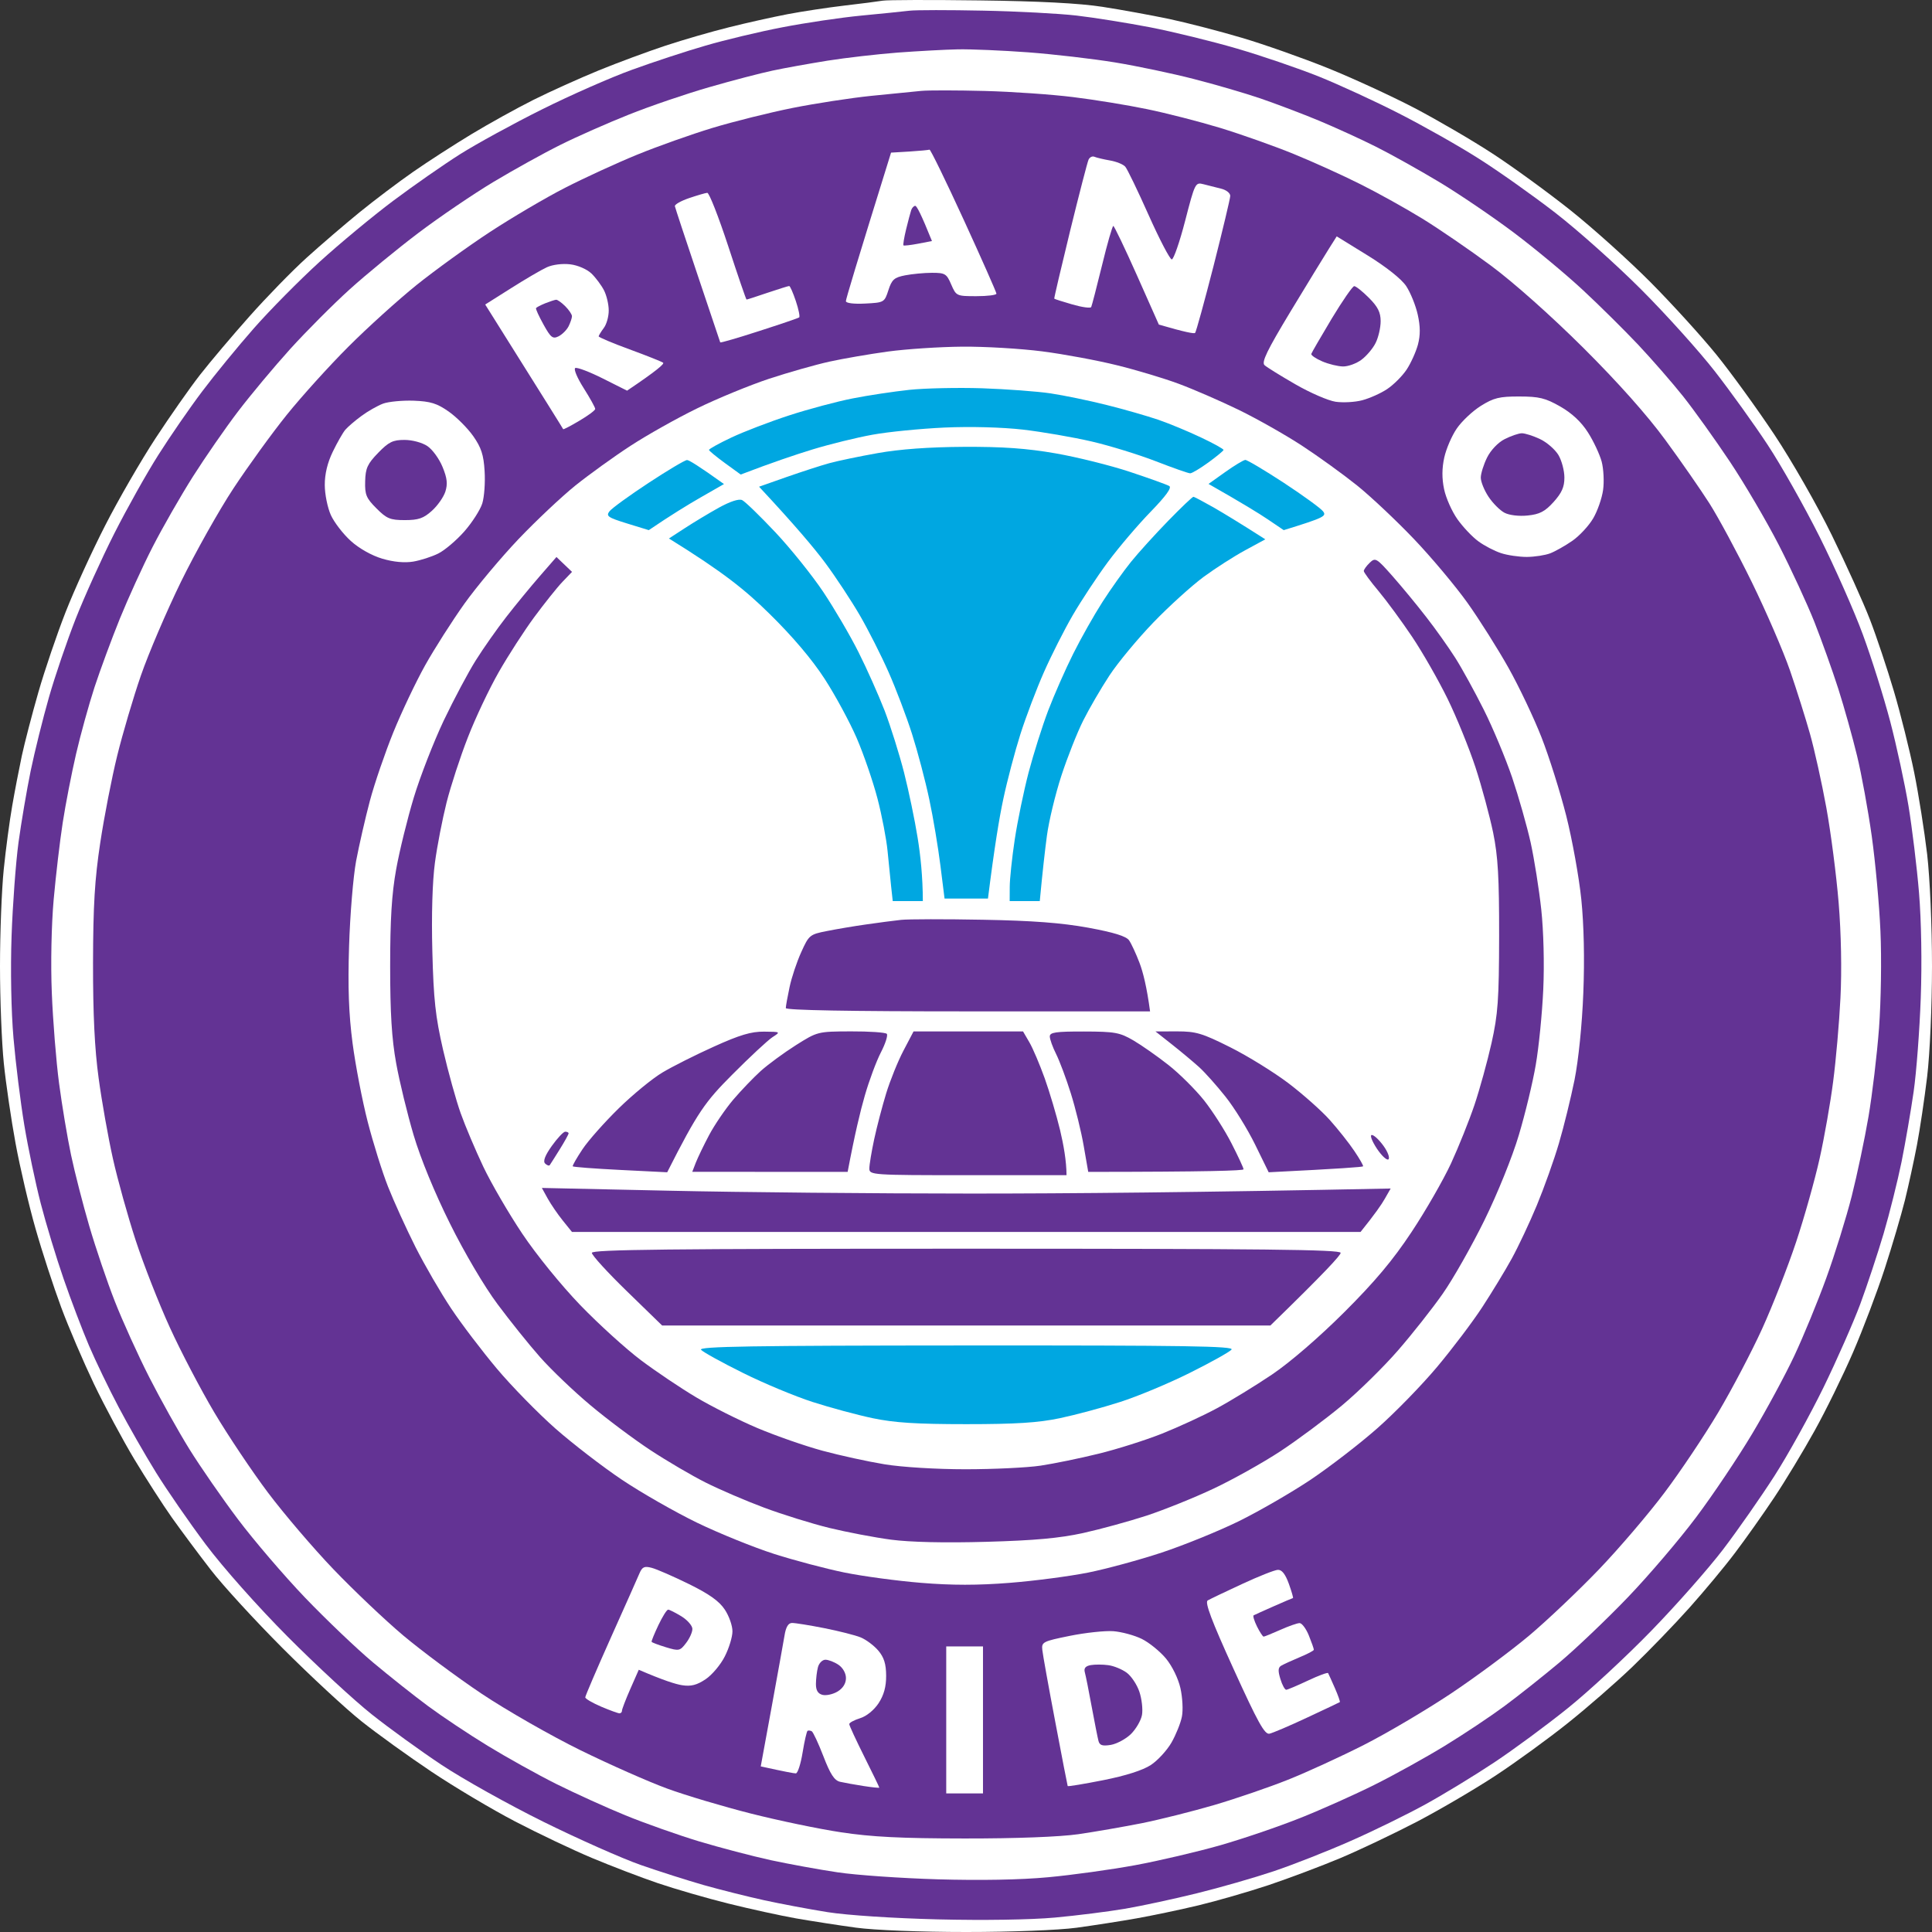
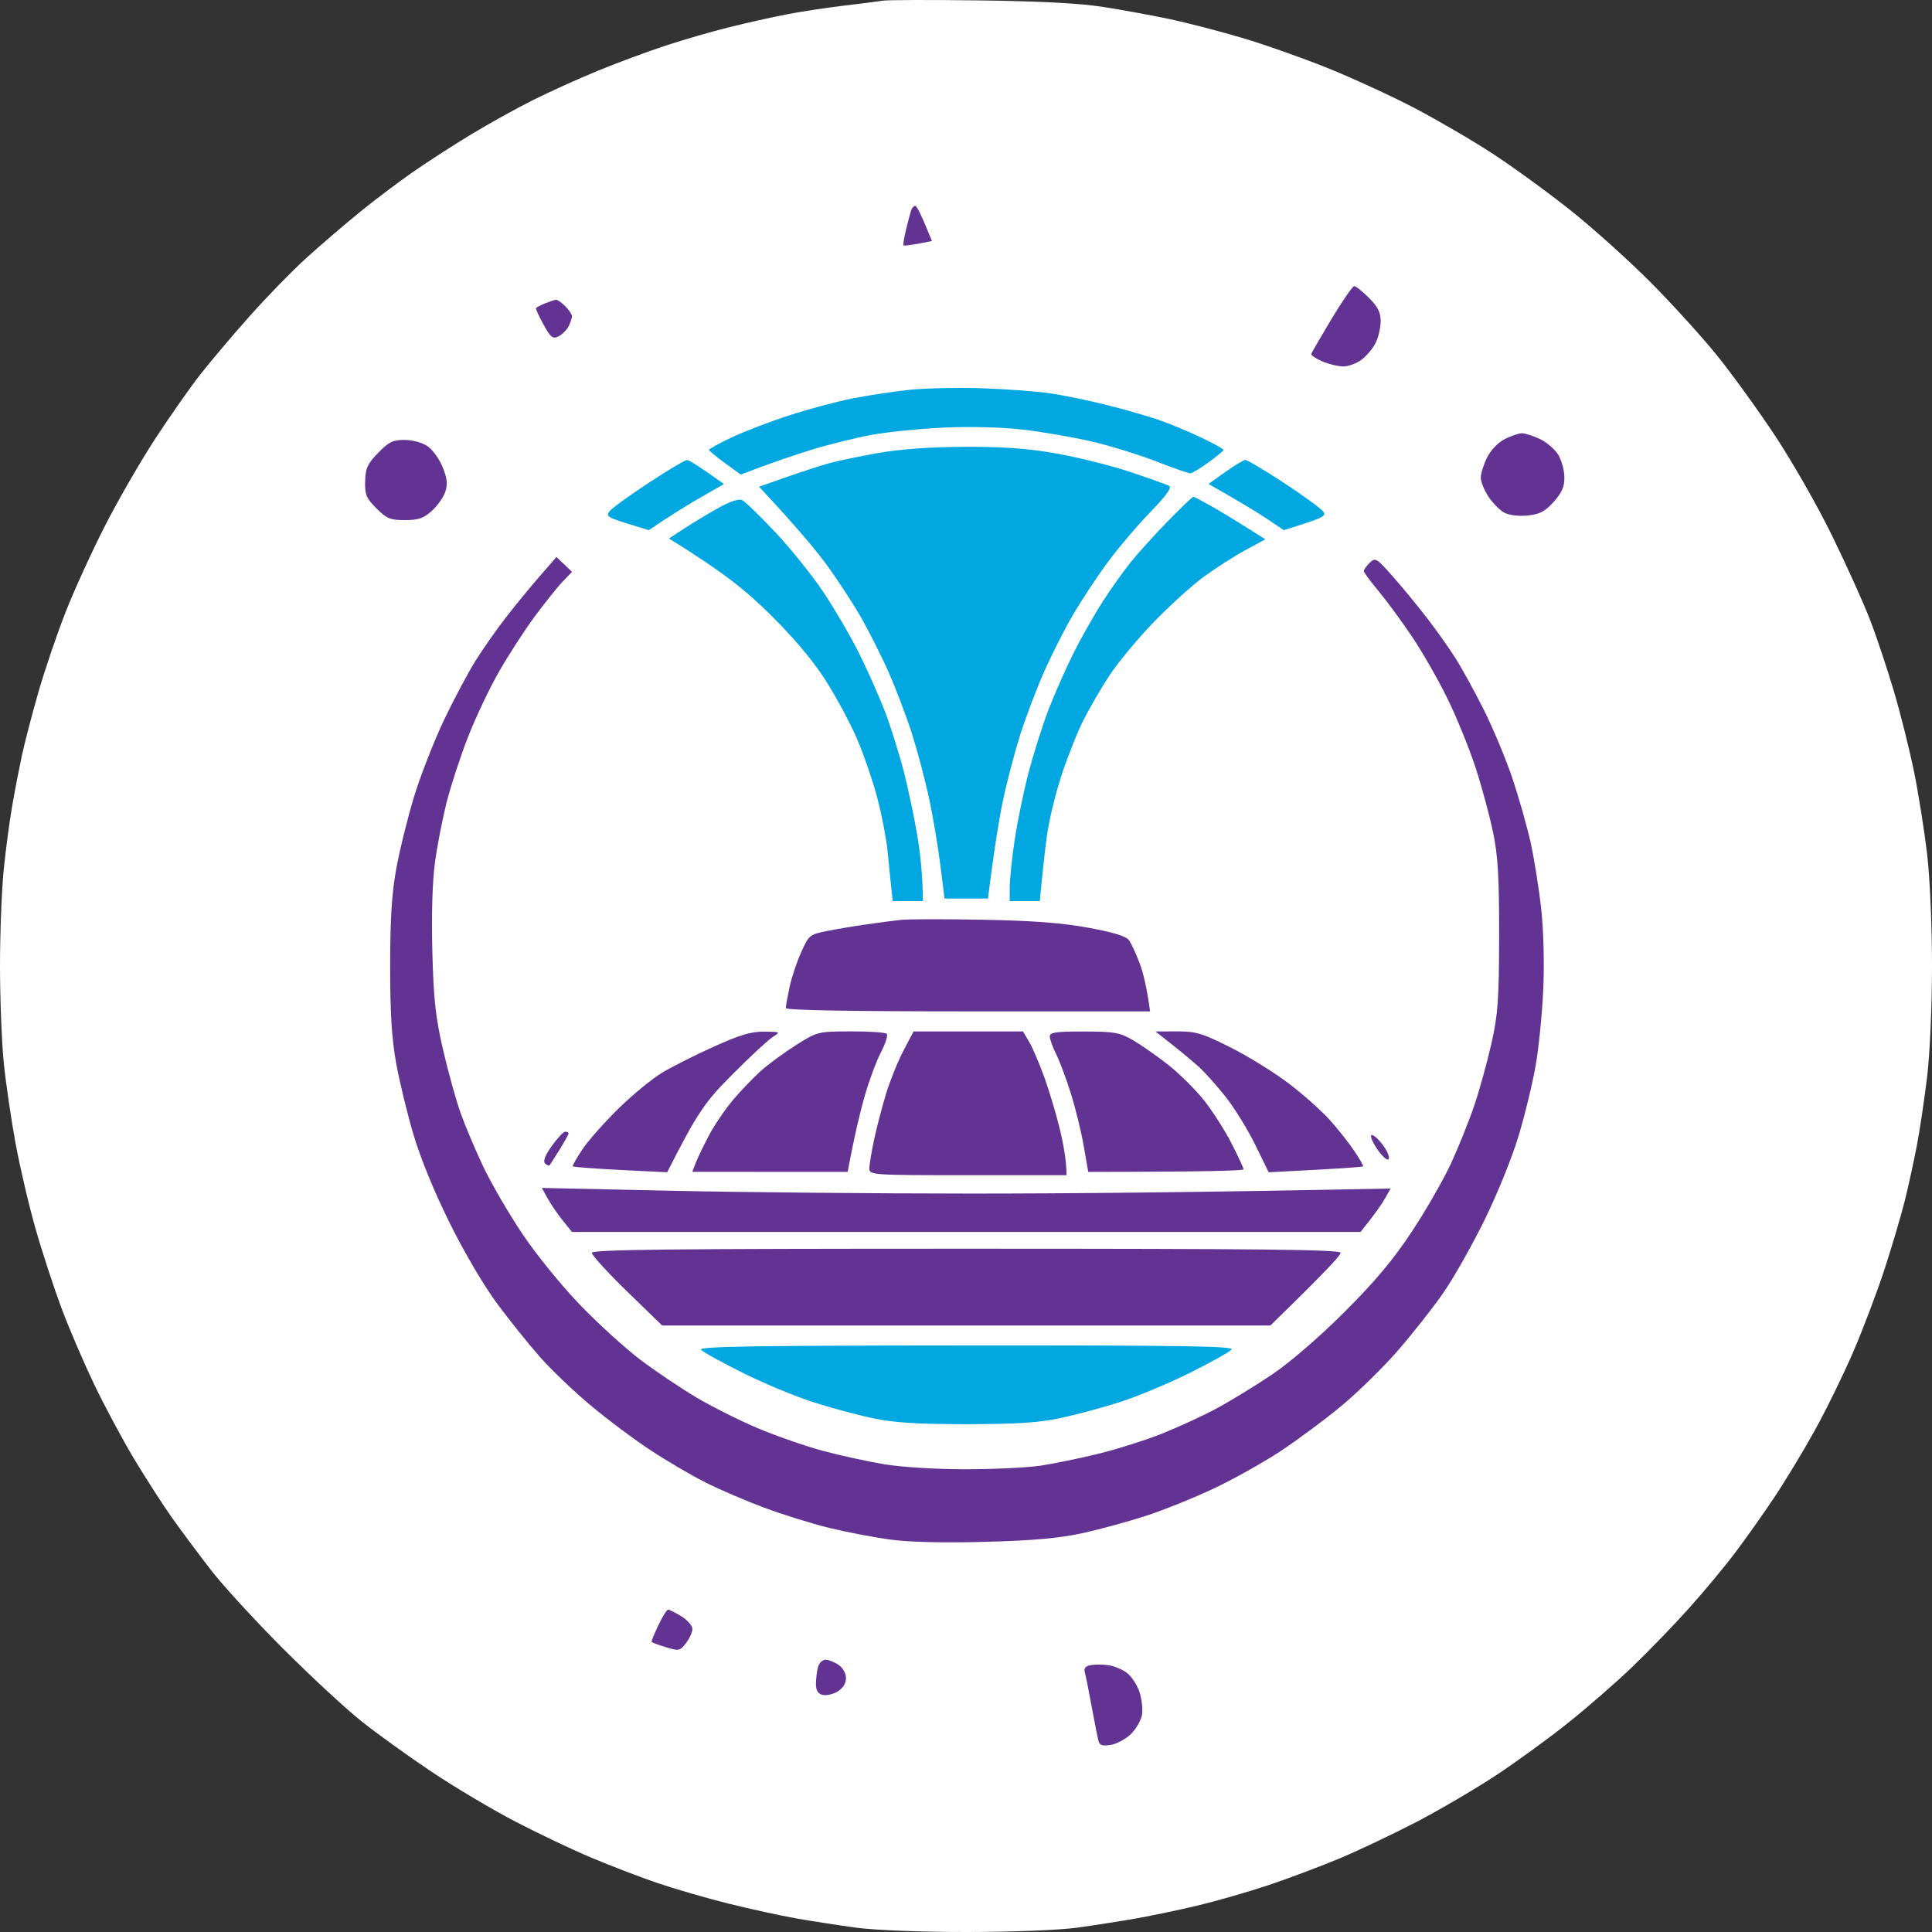
<svg xmlns="http://www.w3.org/2000/svg" width="150" height="150" viewBox="0 0 150 150" fill="none">
  <rect x="0" y="0" width="150" height="150" fill="#333333" stroke="none" />
  <g clip-path="url(#clip0_68_330)">
    <path d="M68.534 0.052C68.178 0.113 66.834 0.284 65.55 0.434C64.266 0.585 62.279 0.886 61.141 1.103C59.997 1.324 57.956 1.776 56.601 2.118C55.242 2.454 53.025 3.097 51.67 3.545C50.316 3.992 47.978 4.856 46.479 5.469C44.984 6.082 42.707 7.107 41.422 7.75C40.138 8.393 37.977 9.589 36.622 10.408C35.268 11.227 33.221 12.544 32.083 13.338C30.939 14.132 29.063 15.549 27.909 16.488C26.756 17.428 24.91 19.011 23.806 20.011C22.698 21.011 20.706 23.056 19.377 24.553C18.043 26.05 16.317 28.095 15.535 29.095C14.757 30.09 13.197 32.316 12.074 34.03C10.95 35.748 9.194 38.783 8.176 40.778C7.153 42.773 5.768 45.803 5.096 47.516C4.424 49.229 3.471 52.033 2.98 53.742C2.488 55.455 1.911 57.676 1.695 58.676C1.485 59.671 1.144 61.424 0.948 62.565C0.747 63.706 0.451 65.927 0.291 67.494C0.13 69.067 0 72.454 0 75.021C0 77.589 0.135 80.975 0.296 82.548C0.456 84.116 0.868 86.92 1.209 88.774C1.55 90.628 2.247 93.608 2.759 95.391C3.265 97.175 4.163 99.919 4.745 101.486C5.327 103.059 6.481 105.742 7.298 107.456C8.121 109.169 9.53 111.797 10.428 113.295C11.331 114.792 12.646 116.837 13.353 117.837C14.065 118.837 15.409 120.646 16.347 121.857C17.28 123.073 19.803 125.821 21.95 127.972C24.097 130.122 26.846 132.67 28.06 133.635C29.274 134.604 31.727 136.368 33.507 137.559C35.293 138.755 38.212 140.488 39.993 141.418C41.779 142.347 44.462 143.624 45.962 144.252C47.462 144.88 49.764 145.764 51.084 146.211C52.408 146.659 54.855 147.372 56.536 147.789C58.211 148.206 60.574 148.724 61.788 148.94C63.002 149.151 65.103 149.478 66.458 149.663C67.897 149.859 71.464 150 75.02 150C78.531 150 82.163 149.859 83.582 149.669C84.937 149.483 87.038 149.156 88.252 148.94C89.466 148.724 91.623 148.272 93.053 147.93C94.477 147.588 96.93 146.88 98.5 146.357C100.07 145.83 102.578 144.885 104.078 144.257C105.578 143.624 108.261 142.347 110.047 141.418C111.828 140.483 114.572 138.875 116.142 137.84C117.712 136.805 120.225 134.981 121.719 133.785C123.219 132.589 125.487 130.615 126.756 129.394C128.025 128.173 130.011 126.118 131.165 124.826C132.318 123.535 133.924 121.61 134.721 120.545C135.524 119.485 136.883 117.566 137.741 116.279C138.599 114.993 140.013 112.656 140.881 111.089C141.754 109.521 143.098 106.777 143.87 104.994C144.643 103.205 145.746 100.291 146.328 98.502C146.91 96.718 147.612 94.326 147.898 93.186C148.179 92.045 148.601 90.115 148.831 88.904C149.062 87.689 149.418 85.297 149.624 83.583C149.834 81.805 150 78.132 150 75.021C150 71.881 149.839 68.198 149.624 66.329C149.413 64.545 148.962 61.686 148.616 59.972C148.269 58.259 147.562 55.425 147.046 53.681C146.529 51.933 145.691 49.42 145.18 48.099C144.673 46.782 143.339 43.833 142.22 41.547C141.107 39.265 139.1 35.758 137.766 33.753C136.432 31.748 134.41 28.955 133.266 27.543C132.123 26.131 129.82 23.598 128.145 21.91C126.465 20.222 123.666 17.704 121.915 16.312C120.165 14.921 117.451 12.946 115.881 11.926C114.316 10.901 111.572 9.303 109.786 8.368C108.001 7.439 104.966 6.042 103.04 5.268C101.114 4.494 98.139 3.444 96.424 2.937C94.713 2.429 92.175 1.771 90.781 1.474C89.391 1.183 87.054 0.756 85.594 0.53C83.823 0.253 80.633 0.088 76.058 0.032C72.276 -0.018 68.89 -0.008 68.534 0.052Z" fill="white" />
-     <path d="M70.611 0.831C70.109 0.892 68.419 1.062 66.849 1.213C65.279 1.364 62.535 1.771 60.749 2.118C58.969 2.459 56.28 3.102 54.785 3.54C53.285 3.972 50.717 4.816 49.077 5.414C47.432 6.007 44.282 7.394 42.07 8.499C39.858 9.599 36.998 11.167 35.714 11.976C34.43 12.79 32.093 14.418 30.523 15.594C28.953 16.77 26.384 18.9 24.814 20.327C23.244 21.759 20.947 24.081 19.708 25.492C18.469 26.899 16.663 29.105 15.695 30.392C14.727 31.673 13.197 33.894 12.294 35.321C11.386 36.748 9.851 39.491 8.873 41.421C7.9 43.345 6.551 46.325 5.879 48.033C5.207 49.747 4.269 52.49 3.802 54.133C3.331 55.776 2.694 58.344 2.383 59.842C2.077 61.339 1.65 63.851 1.435 65.419C1.224 66.992 0.983 70.258 0.898 72.685C0.808 75.267 0.868 78.549 1.048 80.599C1.214 82.528 1.59 85.563 1.886 87.347C2.182 89.131 2.759 91.874 3.165 93.442C3.571 95.015 4.369 97.642 4.936 99.281C5.503 100.924 6.39 103.26 6.907 104.471C7.429 105.687 8.467 107.848 9.224 109.275C9.977 110.702 11.276 112.978 12.119 114.335C12.956 115.686 14.692 118.199 15.976 119.912C17.325 121.711 20.014 124.736 22.341 127.077C24.558 129.303 27.483 132.007 28.837 133.082C30.192 134.162 32.644 135.936 34.285 137.026C35.925 138.117 39.486 140.106 42.2 141.448C44.909 142.785 48.294 144.287 49.724 144.789C51.149 145.287 53.371 145.995 54.655 146.362C55.939 146.724 58.041 147.252 59.325 147.533C60.609 147.814 62.826 148.231 64.251 148.458C65.755 148.699 69.362 148.935 72.813 149.02C76.384 149.106 80.031 149.05 81.897 148.88C83.608 148.724 86.06 148.412 87.344 148.196C88.629 147.975 91.137 147.438 92.922 146.995C94.708 146.558 97.392 145.784 98.891 145.282C100.386 144.779 103.075 143.724 104.855 142.935C106.641 142.152 109.27 140.86 110.694 140.076C112.124 139.287 114.516 137.83 116.011 136.835C117.511 135.84 120.079 133.946 121.719 132.625C123.365 131.303 126.279 128.6 128.205 126.615C130.136 124.63 132.644 121.786 133.783 120.294C134.922 118.797 136.712 116.234 137.766 114.591C138.819 112.953 140.53 109.858 141.578 107.717C142.621 105.577 143.905 102.657 144.437 101.23C144.964 99.803 145.776 97.351 146.243 95.778C146.704 94.211 147.331 91.698 147.637 90.201C147.938 88.704 148.36 86.251 148.575 84.754C148.791 83.252 149.037 79.986 149.127 77.488C149.227 74.75 149.172 71.499 148.992 69.313C148.826 67.313 148.455 64.278 148.174 62.565C147.888 60.852 147.251 57.907 146.755 56.013C146.258 54.123 145.305 51.089 144.633 49.27C143.966 47.451 142.451 44.034 141.272 41.677C140.093 39.326 138.277 36.105 137.234 34.527C136.196 32.949 134.35 30.382 133.136 28.824C131.922 27.266 129.354 24.412 127.428 22.483C125.502 20.553 122.492 17.865 120.736 16.508C118.981 15.152 116.297 13.252 114.767 12.288C113.242 11.318 110.473 9.755 108.618 8.81C106.762 7.861 103.963 6.574 102.393 5.941C100.823 5.313 97.963 4.333 96.037 3.771C94.111 3.208 91.071 2.464 89.291 2.118C87.505 1.776 84.937 1.364 83.582 1.208C82.228 1.052 78.958 0.876 76.319 0.826C73.676 0.771 71.108 0.771 70.611 0.831Z" fill="#633394" />
    <path d="M69.703 4.082C68.133 4.203 65.68 4.484 64.251 4.71C62.826 4.941 60.9 5.283 59.972 5.484C59.044 5.68 56.827 6.258 55.041 6.775C53.26 7.288 50.456 8.243 48.816 8.901C47.176 9.554 44.783 10.609 43.499 11.252C42.21 11.891 39.878 13.187 38.308 14.127C36.737 15.071 34.109 16.855 32.469 18.096C30.829 19.337 28.436 21.302 27.152 22.463C25.868 23.623 23.791 25.709 22.537 27.09C21.283 28.477 19.457 30.663 18.479 31.949C17.501 33.231 15.926 35.507 14.973 37.009C14.025 38.507 12.62 40.959 11.853 42.456C11.085 43.953 9.942 46.466 9.305 48.033C8.668 49.606 7.785 51.998 7.338 53.355C6.897 54.711 6.25 57.048 5.904 58.545C5.558 60.042 5.091 62.434 4.871 63.861C4.65 65.288 4.334 67.977 4.168 69.831C3.993 71.795 3.928 74.83 4.023 77.096C4.108 79.237 4.359 82.392 4.585 84.101C4.81 85.814 5.232 88.327 5.518 89.683C5.804 91.04 6.441 93.517 6.932 95.195C7.424 96.874 8.312 99.502 8.914 101.034C9.515 102.567 10.719 105.225 11.592 106.938C12.465 108.652 13.864 111.159 14.707 112.516C15.55 113.872 17.245 116.324 18.484 117.968C19.718 119.606 22.056 122.339 23.681 124.037C25.306 125.731 27.684 128.002 28.968 129.077C30.252 130.152 32.178 131.68 33.246 132.469C34.32 133.263 36.391 134.645 37.856 135.539C39.316 136.433 41.709 137.765 43.173 138.499C44.633 139.227 47.056 140.328 48.555 140.941C50.055 141.554 52.623 142.463 54.264 142.96C55.904 143.453 58.417 144.111 59.842 144.423C61.271 144.729 63.603 145.156 65.033 145.367C66.458 145.583 69.959 145.825 72.813 145.91C76.084 146.005 79.249 145.95 81.375 145.749C83.231 145.578 86.266 145.156 88.122 144.815C89.978 144.473 92.952 143.774 94.738 143.267C96.524 142.754 99.323 141.8 100.963 141.142C102.608 140.488 105.202 139.328 106.737 138.559C108.271 137.795 110.724 136.433 112.184 135.539C113.649 134.645 115.72 133.263 116.794 132.469C117.862 131.68 119.788 130.152 121.072 129.077C122.357 127.997 124.739 125.731 126.369 124.032C127.995 122.339 130.387 119.535 131.686 117.802C132.986 116.073 134.942 113.154 136.04 111.315C137.139 109.481 138.614 106.747 139.316 105.25C140.018 103.753 141.137 101.039 141.794 99.22C142.456 97.396 143.344 94.537 143.77 92.859C144.191 91.186 144.778 88.412 145.069 86.699C145.36 84.985 145.731 81.89 145.887 79.82C146.042 77.715 146.092 74.403 145.997 72.298C145.907 70.228 145.601 66.901 145.32 64.901C145.039 62.902 144.527 60.103 144.181 58.676C143.835 57.249 143.183 54.912 142.727 53.485C142.27 52.058 141.433 49.722 140.871 48.295C140.304 46.868 139.06 44.179 138.112 42.325C137.159 40.471 135.448 37.552 134.305 35.839C133.161 34.125 131.531 31.849 130.683 30.779C129.83 29.708 128.255 27.899 127.182 26.759C126.104 25.618 124.172 23.704 122.888 22.513C121.604 21.317 119.211 19.327 117.571 18.091C115.931 16.855 113.303 15.071 111.733 14.127C110.162 13.187 107.945 11.946 106.802 11.378C105.663 10.805 103.677 9.901 102.393 9.363C101.109 8.831 99.067 8.057 97.853 7.64C96.639 7.228 94.302 6.544 92.662 6.127C91.021 5.705 88.278 5.127 86.567 4.846C84.852 4.565 81.817 4.213 79.82 4.062C77.824 3.916 75.371 3.811 74.373 3.831C73.375 3.851 71.273 3.967 69.703 4.082Z" fill="white" />
-     <path d="M71.519 7.057C70.947 7.117 69.196 7.288 67.626 7.444C66.056 7.605 63.312 8.027 61.527 8.383C59.746 8.74 56.942 9.439 55.302 9.936C53.662 10.434 51.033 11.368 49.463 12.011C47.893 12.654 45.385 13.805 43.885 14.574C42.386 15.338 39.762 16.885 38.047 18.006C36.336 19.126 33.768 20.985 32.338 22.131C30.914 23.282 28.531 25.432 27.052 26.915C25.567 28.397 23.415 30.779 22.266 32.206C21.117 33.633 19.256 36.205 18.128 37.914C16.999 39.627 15.163 42.898 14.045 45.179C12.931 47.466 11.532 50.732 10.94 52.445C10.348 54.159 9.52 56.962 9.099 58.676C8.678 60.384 8.086 63.424 7.785 65.419C7.353 68.258 7.233 70.303 7.223 74.76C7.218 78.755 7.348 81.448 7.659 83.714C7.9 85.498 8.397 88.302 8.763 89.94C9.129 91.583 9.927 94.442 10.534 96.301C11.141 98.155 12.329 101.19 13.177 103.044C14.02 104.898 15.58 107.878 16.638 109.662C17.697 111.445 19.573 114.249 20.806 115.887C22.041 117.53 24.323 120.204 25.883 121.832C27.438 123.455 29.875 125.771 31.3 126.972C32.73 128.173 35.473 130.213 37.4 131.504C39.326 132.79 42.772 134.76 45.054 135.881C47.336 137.001 50.371 138.343 51.801 138.865C53.225 139.388 56.145 140.257 58.286 140.8C60.428 141.343 63.578 142.001 65.289 142.257C67.666 142.619 69.944 142.734 74.89 142.739C78.882 142.744 82.273 142.614 83.713 142.408C84.997 142.222 87.214 141.835 88.644 141.554C90.068 141.267 92.606 140.629 94.287 140.137C95.962 139.644 98.53 138.765 99.99 138.182C101.455 137.599 104.113 136.378 105.894 135.474C107.679 134.569 110.714 132.775 112.64 131.494C114.567 130.208 117.31 128.173 118.74 126.972C120.164 125.771 122.602 123.455 124.157 121.832C125.717 120.204 128 117.53 129.233 115.887C130.467 114.249 132.343 111.445 133.402 109.662C134.46 107.878 135.995 104.959 136.808 103.175C137.62 101.391 138.809 98.356 139.451 96.427C140.093 94.502 140.911 91.583 141.277 89.94C141.643 88.302 142.115 85.613 142.325 83.975C142.541 82.332 142.797 79.413 142.892 77.488C143.003 75.343 142.947 72.469 142.752 70.092C142.576 67.951 142.145 64.62 141.794 62.696C141.443 60.771 140.871 58.199 140.53 56.987C140.189 55.777 139.491 53.556 138.975 52.058C138.458 50.561 137.119 47.466 136 45.179C134.882 42.898 133.402 40.155 132.72 39.084C132.037 38.014 130.498 35.793 129.294 34.155C127.894 32.241 125.602 29.668 122.923 27C120.425 24.518 117.531 21.94 115.755 20.624C114.115 19.408 111.717 17.765 110.433 16.976C109.149 16.187 106.992 14.986 105.633 14.307C104.279 13.624 101.946 12.569 100.446 11.956C98.947 11.343 96.378 10.434 94.738 9.931C93.098 9.434 90.53 8.775 89.03 8.469C87.53 8.157 84.962 7.74 83.322 7.539C81.681 7.333 78.586 7.117 76.445 7.062C74.308 7.007 72.091 7.002 71.519 7.057Z" fill="#633394" />
    <path d="M70.611 11.765L69.181 11.85C66.463 20.588 65.67 23.241 65.675 23.382C65.675 23.538 66.302 23.613 67.17 23.568C68.64 23.493 68.67 23.478 68.976 22.528C69.242 21.704 69.427 21.543 70.27 21.377C70.812 21.272 71.755 21.181 72.362 21.181C73.375 21.181 73.495 21.252 73.851 22.086C74.238 22.98 74.268 22.995 75.798 22.995C76.655 22.995 77.358 22.91 77.363 22.799C77.363 22.694 76.224 20.121 74.83 17.081C73.435 14.041 72.236 11.584 72.166 11.619C72.096 11.649 71.394 11.715 70.611 11.765ZM84.516 12.393C84.425 12.589 83.783 15.081 83.081 17.935C82.384 20.789 81.832 23.151 81.852 23.186C81.877 23.221 82.509 23.422 83.257 23.638C84.009 23.855 84.666 23.945 84.721 23.839C84.771 23.734 85.153 22.272 85.564 20.588C85.97 18.91 86.367 17.538 86.437 17.543C86.507 17.543 87.335 19.272 88.273 21.377L89.973 25.201C92.045 25.804 92.712 25.92 92.787 25.849C92.862 25.779 93.504 23.442 94.217 20.659C94.924 17.875 95.511 15.423 95.516 15.212C95.521 14.996 95.21 14.745 94.808 14.649C94.412 14.554 93.8 14.398 93.439 14.303C92.807 14.137 92.777 14.197 92.015 17.142C91.588 18.795 91.117 20.146 90.976 20.141C90.836 20.141 90.023 18.589 89.18 16.699C88.338 14.81 87.52 13.117 87.365 12.941C87.209 12.76 86.677 12.544 86.176 12.458C85.679 12.373 85.138 12.242 84.972 12.172C84.811 12.102 84.606 12.202 84.516 12.393ZM53.496 15.383C52.864 15.599 52.368 15.88 52.398 16.011C52.423 16.142 53.22 18.553 54.168 21.372C55.111 24.191 55.899 26.538 55.919 26.583C55.934 26.628 57.293 26.236 58.934 25.704C60.574 25.176 61.978 24.699 62.049 24.643C62.119 24.588 62.004 24.015 61.788 23.372C61.572 22.729 61.341 22.201 61.271 22.206C61.196 22.206 60.438 22.448 59.581 22.734C58.728 23.025 57.996 23.262 57.961 23.257C57.925 23.257 57.283 21.387 56.536 19.101C55.784 16.815 55.056 14.956 54.911 14.971C54.77 14.981 54.133 15.167 53.496 15.383Z" fill="white" />
    <path d="M70.746 16.312C70.686 16.493 70.505 17.162 70.35 17.805C70.194 18.448 70.104 19.006 70.144 19.051C70.184 19.091 70.701 19.031 71.288 18.92L72.356 18.714C71.504 16.589 71.168 15.976 71.057 15.981C70.947 15.986 70.806 16.137 70.746 16.312Z" fill="#633394" />
    <path d="M103.175 19.312C102.839 19.84 101.51 22.02 100.211 24.161C98.375 27.201 97.928 28.12 98.179 28.352C98.355 28.512 99.433 29.181 100.577 29.839C101.716 30.497 103.12 31.105 103.692 31.191C104.259 31.276 105.197 31.226 105.764 31.075C106.335 30.924 107.208 30.537 107.7 30.206C108.191 29.879 108.868 29.206 109.205 28.703C109.536 28.206 109.932 27.327 110.087 26.759C110.283 26.02 110.278 25.347 110.072 24.422C109.912 23.709 109.511 22.719 109.179 22.216C108.813 21.664 107.635 20.729 106.18 19.83L103.782 18.352M42.461 20.749C42.03 20.945 40.776 21.679 39.677 22.377L37.671 23.643C42.341 31.085 43.71 33.276 43.725 33.321C43.74 33.361 44.307 33.07 44.979 32.668C45.656 32.271 46.208 31.859 46.213 31.753C46.218 31.648 45.812 30.914 45.315 30.13C44.813 29.341 44.523 28.648 44.663 28.573C44.809 28.502 45.772 28.869 46.805 29.387L48.686 30.331C51.008 28.769 51.595 28.246 51.485 28.161C51.37 28.075 50.196 27.608 48.871 27.121C47.547 26.638 46.469 26.181 46.479 26.111C46.489 26.04 46.669 25.744 46.88 25.462C47.096 25.176 47.266 24.563 47.261 24.101C47.261 23.633 47.096 22.935 46.895 22.543C46.694 22.151 46.258 21.563 45.922 21.237C45.576 20.905 44.864 20.593 44.277 20.523C43.675 20.448 42.912 20.543 42.461 20.749Z" fill="white" />
    <path d="M103.391 24.744C102.558 26.136 101.846 27.362 101.811 27.472C101.771 27.578 102.152 27.839 102.653 28.055C103.15 28.271 103.882 28.447 104.274 28.452C104.665 28.457 105.307 28.226 105.698 27.935C106.094 27.643 106.591 27.055 106.802 26.628C107.017 26.201 107.193 25.442 107.193 24.94C107.193 24.251 106.977 23.819 106.285 23.126C105.783 22.623 105.272 22.216 105.141 22.216C105.016 22.216 104.229 23.357 103.391 24.744ZM42.33 23.548C41.974 23.694 41.653 23.86 41.618 23.92C41.578 23.985 41.844 24.558 42.2 25.201C42.762 26.216 42.917 26.337 43.369 26.111C43.655 25.965 44.001 25.618 44.146 25.332C44.287 25.045 44.407 24.694 44.407 24.553C44.407 24.407 44.171 24.061 43.885 23.774C43.599 23.488 43.279 23.262 43.173 23.272C43.068 23.282 42.687 23.407 42.33 23.548Z" fill="#633394" />
    <path d="M68.921 27.296C67.496 27.492 65.454 27.844 64.381 28.08C63.313 28.317 61.211 28.914 59.711 29.407C58.216 29.904 55.703 30.934 54.133 31.703C52.563 32.467 50.231 33.778 48.947 34.617C47.663 35.452 45.736 36.843 44.663 37.703C43.594 38.567 41.608 40.436 40.254 41.858C38.899 43.285 37.003 45.546 36.045 46.888C35.087 48.234 33.718 50.385 33.001 51.666C32.283 52.953 31.175 55.289 30.538 56.857C29.901 58.43 29.078 60.821 28.717 62.178C28.356 63.535 27.879 65.635 27.648 66.846C27.423 68.062 27.177 71.037 27.102 73.464C27.001 76.669 27.077 78.725 27.373 80.991C27.598 82.704 28.125 85.448 28.546 87.086C28.968 88.729 29.68 91.005 30.131 92.145C30.583 93.291 31.541 95.391 32.258 96.819C32.98 98.246 34.23 100.396 35.032 101.597C35.835 102.803 37.435 104.903 38.583 106.27C39.732 107.637 41.779 109.727 43.123 110.913C44.472 112.099 46.8 113.892 48.294 114.892C49.794 115.897 52.423 117.4 54.133 118.229C55.849 119.058 58.532 120.143 60.102 120.646C61.672 121.148 64.125 121.796 65.55 122.088C66.979 122.379 69.663 122.741 71.519 122.892C73.901 123.088 75.918 123.088 78.391 122.892C80.317 122.741 83.061 122.379 84.49 122.093C85.915 121.806 88.483 121.108 90.199 120.54C91.909 119.972 94.598 118.882 96.168 118.113C97.733 117.344 100.246 115.892 101.746 114.892C103.24 113.887 105.578 112.089 106.932 110.893C108.286 109.702 110.373 107.561 111.562 106.144C112.751 104.727 114.336 102.632 115.083 101.486C115.826 100.346 116.859 98.653 117.366 97.728C117.877 96.798 118.76 94.929 119.322 93.573C119.884 92.216 120.656 90.06 121.032 88.774C121.413 87.488 121.955 85.272 122.246 83.845C122.552 82.302 122.833 79.564 122.928 77.097C123.034 74.459 122.973 71.81 122.773 69.831C122.597 68.117 122.071 65.198 121.604 63.344C121.133 61.49 120.27 58.746 119.683 57.249C119.096 55.746 117.942 53.319 117.12 51.852C116.297 50.385 114.868 48.119 113.94 46.812C113.012 45.511 111.141 43.28 109.786 41.858C108.432 40.436 106.446 38.567 105.377 37.703C104.304 36.843 102.378 35.447 101.093 34.607C99.809 33.768 97.592 32.512 96.168 31.819C94.738 31.125 92.636 30.211 91.493 29.789C90.354 29.367 88.192 28.718 86.697 28.352C85.198 27.98 82.599 27.497 80.924 27.281C79.243 27.065 76.445 26.899 74.694 26.915C72.948 26.93 70.35 27.101 68.921 27.296Z" fill="white" />
    <path d="M70.611 30.266C69.397 30.397 67.411 30.693 66.197 30.934C64.988 31.171 62.766 31.763 61.271 32.251C59.771 32.738 57.755 33.512 56.787 33.969C55.819 34.426 55.036 34.859 55.046 34.934C55.056 35.004 55.613 35.462 56.285 35.954L57.509 36.843C59.922 35.919 61.727 35.311 63.087 34.894C64.441 34.482 66.543 33.964 67.757 33.748C68.971 33.527 71.479 33.281 73.335 33.195C75.356 33.105 77.794 33.17 79.429 33.356C80.929 33.532 83.322 33.944 84.751 34.276C86.176 34.607 88.423 35.301 89.742 35.813C91.061 36.326 92.26 36.748 92.406 36.748C92.546 36.748 93.183 36.366 93.82 35.904C94.457 35.441 94.984 35.004 94.994 34.934C95.004 34.859 94.222 34.426 93.253 33.969C92.285 33.507 90.796 32.889 89.938 32.593C89.08 32.301 87.274 31.779 85.915 31.442C84.561 31.1 82.604 30.698 81.571 30.542C80.538 30.387 78.145 30.211 76.254 30.145C74.363 30.085 71.825 30.14 70.611 30.266Z" fill="#00A7E1" />
    <path d="M114.973 31.512C114.331 31.914 113.493 32.703 113.107 33.266C112.721 33.824 112.284 34.839 112.134 35.517C111.948 36.346 111.943 37.15 112.119 37.979C112.259 38.657 112.726 39.708 113.157 40.316C113.588 40.923 114.316 41.692 114.782 42.029C115.244 42.371 116.031 42.778 116.533 42.943C117.029 43.109 117.937 43.24 118.544 43.24C119.151 43.235 119.969 43.109 120.36 42.959C120.751 42.808 121.524 42.371 122.076 41.989C122.632 41.602 123.355 40.823 123.691 40.25C124.027 39.682 124.373 38.688 124.463 38.044C124.554 37.401 124.503 36.411 124.353 35.839C124.197 35.271 123.721 34.246 123.284 33.567C122.768 32.753 122.035 32.075 121.138 31.562C119.984 30.904 119.497 30.784 117.957 30.784C116.412 30.779 115.971 30.889 114.973 31.512ZM29.745 31.336C29.319 31.497 28.561 31.924 28.06 32.296C27.558 32.663 27.001 33.145 26.811 33.366C26.625 33.582 26.189 34.346 25.843 35.06C25.426 35.914 25.211 36.803 25.216 37.657C25.216 38.371 25.431 39.421 25.687 39.989C25.948 40.562 26.645 41.466 27.242 42.004C27.879 42.582 28.872 43.139 29.68 43.376C30.558 43.637 31.416 43.712 32.083 43.602C32.65 43.506 33.527 43.225 34.029 42.974C34.526 42.727 35.433 41.959 36.05 41.26C36.662 40.562 37.289 39.582 37.445 39.084C37.6 38.582 37.681 37.456 37.625 36.577C37.55 35.311 37.364 34.748 36.737 33.854C36.301 33.236 35.443 32.376 34.831 31.949C33.928 31.316 33.422 31.16 32.123 31.11C31.245 31.08 30.172 31.181 29.745 31.336Z" fill="white" />
    <path d="M116.819 34.095C116.312 34.351 115.74 34.954 115.46 35.517C115.194 36.05 114.973 36.753 114.968 37.075C114.963 37.391 115.234 38.064 115.565 38.562C115.896 39.064 116.453 39.622 116.804 39.808C117.175 40.004 117.927 40.094 118.61 40.024C119.538 39.929 119.949 39.718 120.621 38.974C121.253 38.27 121.464 37.808 121.459 37.075C121.459 36.537 121.248 35.748 120.992 35.321C120.731 34.894 120.094 34.336 119.568 34.09C119.041 33.839 118.404 33.638 118.153 33.638C117.902 33.643 117.305 33.849 116.819 34.095ZM29.359 35.16C28.531 36.014 28.376 36.351 28.351 37.366C28.321 38.411 28.436 38.682 29.229 39.471C30.021 40.27 30.297 40.381 31.431 40.381C32.484 40.381 32.88 40.245 33.522 39.667C33.964 39.275 34.435 38.602 34.576 38.175C34.766 37.577 34.721 37.13 34.36 36.255C34.104 35.627 33.578 34.899 33.181 34.633C32.775 34.361 32.013 34.155 31.401 34.155C30.503 34.155 30.182 34.311 29.359 35.16Z" fill="#633394" />
    <path d="M68.143 35.18C66.718 35.431 65.023 35.788 64.381 35.964C63.739 36.14 62.254 36.622 61.075 37.034L58.934 37.788C61.748 40.803 63.237 42.582 64.06 43.687C64.882 44.792 66.096 46.637 66.758 47.777C67.421 48.918 68.424 50.903 68.991 52.189C69.558 53.47 70.38 55.631 70.811 56.987C71.243 58.344 71.845 60.62 72.146 62.047C72.452 63.474 72.838 65.796 73.014 67.203L73.335 69.765H76.705C77.202 65.796 77.588 63.474 77.894 62.047C78.195 60.62 78.797 58.344 79.228 56.987C79.66 55.631 80.483 53.47 81.049 52.189C81.616 50.903 82.619 48.918 83.281 47.777C83.944 46.637 85.177 44.767 86.025 43.622C86.873 42.481 88.363 40.733 89.336 39.733C90.53 38.502 90.996 37.858 90.78 37.733C90.6 37.627 89.231 37.135 87.731 36.637C86.236 36.14 83.638 35.492 81.962 35.2C79.705 34.808 77.844 34.678 74.824 34.693C72.131 34.708 69.853 34.874 68.143 35.18ZM50.356 37.492C48.866 38.471 47.502 39.461 47.321 39.697C47.035 40.069 47.196 40.18 48.686 40.642L50.371 41.16C52.082 39.999 53.396 39.195 54.394 38.622L56.21 37.582C54.198 36.14 53.491 35.718 53.341 35.718C53.19 35.713 51.846 36.512 50.356 37.492ZM95.129 36.647L93.83 37.572C96.444 39.059 97.758 39.868 98.435 40.325L99.669 41.16C102.844 40.18 103.005 40.069 102.719 39.697C102.538 39.461 101.169 38.466 99.669 37.481C98.169 36.502 96.825 35.703 96.684 35.708C96.544 35.718 95.842 36.14 95.129 36.647ZM55.803 39.421C55.026 39.853 53.842 40.567 53.165 41.009L51.936 41.808C56.155 44.421 57.855 45.797 59.736 47.647C61.537 49.415 63.042 51.189 64.025 52.706C64.858 53.993 65.976 56.063 66.518 57.314C67.055 58.56 67.777 60.661 68.123 61.982C68.469 63.304 68.82 65.143 68.91 66.067C69.001 66.997 69.126 68.253 69.191 68.861L69.312 69.961H71.649C71.644 68.052 71.464 66.389 71.243 65.032C71.027 63.675 70.551 61.399 70.189 59.972C69.823 58.545 69.146 56.385 68.68 55.169C68.208 53.958 67.3 51.913 66.653 50.631C66.011 49.345 64.777 47.245 63.919 45.958C63.062 44.677 61.386 42.587 60.193 41.32C58.999 40.054 57.845 38.934 57.619 38.828C57.368 38.708 56.686 38.934 55.803 39.421ZM90.69 40.446C89.682 41.481 88.388 42.908 87.811 43.622C87.234 44.335 86.236 45.737 85.594 46.737C84.952 47.737 83.928 49.546 83.322 50.762C82.715 51.973 81.842 53.958 81.38 55.169C80.919 56.385 80.237 58.545 79.861 59.972C79.489 61.399 79.003 63.736 78.787 65.163C78.571 66.59 78.396 68.253 78.396 68.861L78.391 69.961H80.728C80.944 67.65 81.129 66.042 81.28 64.901C81.43 63.761 81.937 61.66 82.404 60.228C82.87 58.801 83.632 56.877 84.099 55.947C84.561 55.023 85.478 53.445 86.136 52.445C86.793 51.445 88.328 49.596 89.541 48.335C90.76 47.069 92.516 45.481 93.439 44.797C94.367 44.114 95.827 43.18 96.684 42.717L98.239 41.873C96.228 40.587 95.004 39.848 94.221 39.396C93.434 38.949 92.732 38.577 92.656 38.572C92.581 38.567 91.698 39.411 90.69 40.446Z" fill="#00A7E1" />
    <path fill-rule="evenodd" clip-rule="evenodd" d="M43.203 43.245L44.412 44.401L43.665 45.179C43.253 45.611 42.275 46.838 41.483 47.908C40.695 48.978 39.451 50.903 38.719 52.189C37.986 53.47 36.908 55.746 36.326 57.249C35.739 58.746 34.997 61.022 34.671 62.309C34.35 63.59 33.938 65.695 33.768 66.977C33.572 68.424 33.492 71.042 33.567 73.856C33.663 77.609 33.808 78.93 34.4 81.508C34.796 83.222 35.413 85.438 35.769 86.437C36.126 87.437 36.918 89.306 37.525 90.588C38.137 91.874 39.496 94.211 40.545 95.778C41.633 97.406 43.569 99.788 45.049 101.326C46.479 102.808 48.6 104.732 49.764 105.607C50.928 106.481 52.854 107.777 54.048 108.486C55.237 109.194 57.379 110.27 58.803 110.873C60.233 111.476 62.51 112.27 63.864 112.636C65.219 113.003 67.381 113.475 68.665 113.686C69.999 113.908 72.693 114.073 74.955 114.073C77.132 114.073 79.76 113.948 80.793 113.792C81.827 113.636 83.843 113.224 85.268 112.872C86.697 112.526 88.915 111.822 90.199 111.315C91.483 110.802 93.409 109.918 94.477 109.34C95.551 108.762 97.477 107.581 98.761 106.717C100.16 105.773 102.403 103.838 104.359 101.888C106.747 99.507 108.151 97.834 109.596 95.648C110.684 94.01 112.059 91.613 112.655 90.332C113.247 89.045 114.065 87.005 114.476 85.789C114.883 84.578 115.479 82.418 115.8 80.991C116.302 78.74 116.382 77.634 116.392 72.685C116.397 68.132 116.307 66.504 115.926 64.64C115.66 63.359 115.048 61.083 114.557 59.58C114.065 58.083 113.092 55.691 112.395 54.264C111.697 52.837 110.463 50.676 109.651 49.461C108.838 48.249 107.659 46.642 107.032 45.893C106.405 45.144 105.889 44.446 105.884 44.335C105.884 44.23 106.084 43.943 106.34 43.697C106.782 43.27 106.867 43.32 108.116 44.732C108.838 45.551 110.017 46.978 110.734 47.908C111.457 48.832 112.47 50.264 112.992 51.084C113.513 51.903 114.506 53.716 115.204 55.108C115.901 56.495 116.889 58.862 117.401 60.359C117.907 61.861 118.554 64.138 118.84 65.419C119.121 66.705 119.492 69.042 119.663 70.609C119.843 72.293 119.909 74.85 119.818 76.835C119.733 78.694 119.472 81.322 119.236 82.674C119.006 84.031 118.414 86.483 117.922 88.126C117.421 89.819 116.262 92.678 115.249 94.743C114.266 96.738 112.811 99.311 112.008 100.451C111.211 101.592 109.651 103.567 108.547 104.838C107.444 106.109 105.493 108.029 104.208 109.104C102.924 110.174 100.762 111.782 99.408 112.676C98.054 113.566 95.716 114.872 94.221 115.576C92.722 116.284 90.384 117.224 89.03 117.671C87.675 118.113 85.458 118.721 84.099 119.023C82.268 119.425 80.332 119.601 76.575 119.706C73.345 119.797 70.676 119.736 69.181 119.54C67.897 119.369 65.74 118.957 64.381 118.626C63.027 118.294 60.749 117.586 59.325 117.053C57.895 116.52 55.854 115.641 54.785 115.103C53.712 114.566 51.786 113.435 50.502 112.591C49.217 111.747 47.116 110.174 45.832 109.094C44.547 108.019 42.797 106.345 41.939 105.376C41.081 104.406 39.592 102.552 38.629 101.255C37.61 99.894 36.05 97.246 34.937 94.999C33.753 92.623 32.654 89.95 32.113 88.126C31.626 86.483 31.014 83.975 30.758 82.548C30.412 80.639 30.292 78.644 30.292 75.021C30.292 71.398 30.412 69.404 30.758 67.494C31.014 66.067 31.631 63.56 32.128 61.917C32.624 60.279 33.673 57.59 34.45 55.947C35.233 54.309 36.351 52.204 36.933 51.279C37.515 50.35 38.583 48.832 39.301 47.908C40.023 46.978 41.197 45.551 41.909 44.732M76.319 71.409C80.181 71.479 82.414 71.65 84.49 72.026C86.487 72.393 87.44 72.69 87.66 73.006C87.836 73.258 88.202 74.046 88.473 74.76C88.744 75.474 89.035 76.614 89.291 78.523H75.15C65.896 78.523 61.01 78.433 61.01 78.267C61.01 78.121 61.141 77.393 61.301 76.644C61.457 75.895 61.868 74.669 62.209 73.921C62.801 72.604 62.876 72.544 64.19 72.288C64.938 72.137 66.307 71.906 67.235 71.775C68.163 71.64 69.392 71.479 69.959 71.418C70.531 71.358 73.39 71.353 76.319 71.409ZM59.325 80.096C60.614 80.106 60.619 80.111 59.972 80.528C59.616 80.76 58.211 82.066 56.852 83.433C54.765 85.528 54.173 86.322 51.801 91.015L48.169 90.834C46.168 90.734 44.507 90.608 44.467 90.553C44.432 90.502 44.773 89.904 45.225 89.226C45.676 88.548 46.945 87.121 48.039 86.05C49.132 84.98 50.662 83.724 51.434 83.267C52.207 82.805 54.003 81.9 55.432 81.257C57.429 80.353 58.322 80.086 59.325 80.096ZM66.071 80.076C67.496 80.071 68.745 80.156 68.85 80.267C68.951 80.378 68.745 81.026 68.394 81.704C68.043 82.382 67.476 83.9 67.14 85.076C66.799 86.251 66.362 88.065 65.811 90.985L53.747 90.98L54.023 90.266C54.178 89.874 54.64 88.91 55.056 88.126C55.472 87.342 56.31 86.111 56.917 85.392C57.529 84.674 58.492 83.669 59.064 83.151C59.636 82.639 60.86 81.739 61.788 81.151C63.468 80.091 63.483 80.086 66.071 80.076ZM70.927 80.081H79.429L79.921 80.925C80.192 81.388 80.723 82.644 81.109 83.714C81.491 84.784 82.027 86.593 82.303 87.734C82.574 88.879 82.8 90.131 82.805 91.241H75.15C67.666 91.241 67.496 91.226 67.496 90.719C67.496 90.432 67.666 89.412 67.872 88.447C68.078 87.488 68.499 85.88 68.805 84.88C69.111 83.885 69.713 82.392 70.144 81.573M84.164 80.086C86.562 80.091 86.938 80.162 87.992 80.775C88.634 81.151 89.862 82.011 90.715 82.684C91.573 83.357 92.817 84.598 93.484 85.433C94.146 86.272 95.109 87.774 95.616 88.774C96.127 89.774 96.549 90.678 96.549 90.784C96.554 90.889 93.84 90.98 84.49 90.985L84.139 88.97C83.949 87.864 83.497 86.025 83.136 84.88C82.78 83.739 82.263 82.367 81.997 81.835C81.727 81.297 81.506 80.684 81.506 80.468C81.506 80.151 81.972 80.081 84.164 80.086ZM89.712 80.081L91.382 80.076C92.862 80.076 93.334 80.217 95.521 81.312C96.875 81.99 98.906 83.247 100.035 84.101C101.164 84.96 102.608 86.241 103.245 86.955C103.882 87.668 104.74 88.749 105.146 89.357C105.558 89.965 105.864 90.502 105.829 90.553C105.793 90.608 104.128 90.734 98.5 91.015L97.442 88.854C96.86 87.668 95.827 85.995 95.144 85.141C94.467 84.287 93.544 83.252 93.093 82.845C92.641 82.438 91.698 81.649 90.991 81.091M43.885 87.864C44.031 87.864 44.146 87.925 44.146 87.995C44.146 88.065 43.84 88.623 43.464 89.226C43.088 89.834 42.732 90.387 42.681 90.462C42.626 90.533 42.461 90.472 42.32 90.332C42.145 90.156 42.32 89.704 42.842 88.97C43.278 88.362 43.745 87.864 43.885 87.864ZM106.506 88.121C106.671 88.116 107.078 88.498 107.414 88.965C107.75 89.427 107.92 89.899 107.8 90.01C107.68 90.115 107.273 89.739 106.892 89.166C106.516 88.593 106.34 88.121 106.506 88.121ZM42.07 92.231L51.991 92.447C57.454 92.568 67.987 92.668 75.411 92.668C82.83 92.668 93.193 92.578 107.97 92.276L107.514 93.075C107.268 93.512 106.742 94.271 105.633 95.648H44.407L43.69 94.758C43.298 94.271 42.772 93.502 42.521 93.05M75.02 96.949C98.089 96.949 104.083 97.014 104.088 97.271C104.093 97.452 102.869 98.793 98.631 102.913H51.409L48.676 100.255C47.171 98.793 45.947 97.452 45.952 97.271C45.957 97.014 51.951 96.949 75.02 96.949Z" fill="#633394" />
    <path d="M54.429 104.798C54.585 104.974 56.044 105.783 57.67 106.587C59.29 107.396 61.728 108.411 63.087 108.848C64.441 109.285 66.543 109.853 67.757 110.109C69.437 110.461 71.158 110.571 75.02 110.571C78.882 110.571 80.603 110.461 82.283 110.109C83.497 109.853 85.599 109.29 86.953 108.853C88.313 108.421 90.751 107.401 92.371 106.592C93.996 105.783 95.456 104.969 95.616 104.783C95.852 104.511 92.09 104.451 75.025 104.461C58.342 104.471 54.199 104.536 54.429 104.798Z" fill="#00A7E1" />
    <path d="M49.649 122.153C49.508 122.49 48.5 124.751 47.412 127.178C46.328 129.605 45.44 131.675 45.44 131.78C45.44 131.891 45.997 132.213 46.674 132.504C47.352 132.79 47.994 133.027 48.104 133.022C48.209 133.017 48.295 132.926 48.289 132.821C48.285 132.715 48.575 131.956 48.937 131.132L49.594 129.64C51.505 130.464 52.468 130.765 52.965 130.841C53.647 130.946 54.103 130.831 54.785 130.374C55.282 130.042 55.954 129.243 56.275 128.6C56.601 127.962 56.867 127.087 56.867 126.66C56.872 126.228 56.606 125.469 56.275 124.972C55.844 124.314 55.066 123.761 53.481 122.982C52.272 122.389 50.973 121.821 50.597 121.726C50.03 121.575 49.865 121.651 49.649 122.153ZM96.424 122.987C95.139 123.58 93.946 124.153 93.765 124.258C93.529 124.399 94.061 125.821 95.772 129.575C97.657 133.72 98.189 134.685 98.56 134.604C98.811 134.549 100.13 133.991 101.485 133.353C102.839 132.72 103.983 132.182 104.023 132.152C104.063 132.127 103.892 131.64 103.642 131.067C103.391 130.499 103.155 129.972 103.115 129.901C103.075 129.831 102.368 130.092 101.55 130.479C100.727 130.866 99.97 131.188 99.865 131.193C99.754 131.198 99.549 130.821 99.408 130.353C99.213 129.725 99.228 129.464 99.473 129.323C99.649 129.218 100.291 128.926 100.898 128.67C101.505 128.419 102.006 128.158 102.006 128.087C102.011 128.012 101.836 127.52 101.62 126.982C101.405 126.449 101.078 126.012 100.898 126.017C100.722 126.017 100.05 126.253 99.408 126.54C98.766 126.826 98.184 127.062 98.109 127.067C98.039 127.067 97.808 126.711 97.592 126.278C97.377 125.841 97.261 125.454 97.332 125.414C97.407 125.374 98.104 125.057 98.891 124.711C99.674 124.364 100.351 124.078 100.386 124.073C100.426 124.068 100.281 123.565 100.065 122.962C99.794 122.213 99.523 121.867 99.213 121.882C98.962 121.892 97.708 122.389 96.424 122.987Z" fill="white" />
    <path d="M51.119 126.173C50.808 126.831 50.567 127.414 50.592 127.469C50.612 127.525 51.114 127.71 51.7 127.891C52.714 128.198 52.794 128.183 53.265 127.565C53.541 127.208 53.762 126.711 53.757 126.464C53.752 126.213 53.366 125.776 52.904 125.49C52.438 125.208 51.976 124.972 51.876 124.972C51.771 124.972 51.435 125.51 51.119 126.173Z" fill="#633394" />
-     <path d="M60.91 126.982C60.82 127.52 60.368 130.022 59.907 132.549L59.064 137.142C60.975 137.564 61.647 137.685 61.788 137.685C61.933 137.685 62.169 136.956 62.314 136.062C62.46 135.172 62.635 134.413 62.701 134.378C62.771 134.343 62.911 134.358 63.022 134.413C63.127 134.469 63.538 135.343 63.929 136.358C64.466 137.755 64.782 138.237 65.224 138.338C65.545 138.413 66.362 138.559 67.034 138.664C67.712 138.77 68.263 138.825 68.268 138.79C68.273 138.755 67.747 137.674 67.105 136.388C66.463 135.102 65.936 133.966 65.936 133.861C65.936 133.75 66.312 133.549 66.774 133.403C67.27 133.253 67.857 132.775 68.213 132.238C68.625 131.605 68.805 130.956 68.8 130.097C68.795 129.188 68.635 128.675 68.188 128.148C67.852 127.756 67.24 127.298 66.824 127.128C66.407 126.957 65.133 126.635 63.995 126.409C62.851 126.183 61.727 126.002 61.492 126.007C61.206 126.007 61.015 126.319 60.91 126.982ZM83.061 127.007C80.974 127.429 80.859 127.489 80.924 128.092C80.959 128.444 81.41 130.951 81.927 133.665C82.439 136.373 82.875 138.629 82.895 138.669C82.915 138.715 84.159 138.509 85.659 138.212C87.41 137.865 88.729 137.443 89.356 137.031C89.888 136.68 90.61 135.891 90.956 135.288C91.302 134.68 91.668 133.775 91.764 133.273C91.864 132.775 91.809 131.78 91.648 131.067C91.478 130.313 91.006 129.349 90.52 128.761C90.058 128.208 89.21 127.52 88.644 127.243C88.072 126.962 87.079 126.695 86.437 126.645C85.794 126.6 84.275 126.761 83.061 127.007ZM73.465 133.534V139.242H76.319V127.826H73.465" fill="white" />
    <path d="M63.503 129.449C63.418 129.771 63.353 130.353 63.348 130.745C63.348 131.243 63.503 131.499 63.864 131.59C64.15 131.66 64.677 131.544 65.033 131.328C65.445 131.077 65.68 130.705 65.68 130.288C65.68 129.906 65.439 129.484 65.098 129.253C64.777 129.037 64.321 128.861 64.085 128.861C63.849 128.861 63.584 129.127 63.503 129.449ZM84.686 129.278C84.275 129.354 84.139 129.519 84.225 129.836C84.295 130.087 84.536 131.283 84.756 132.494C84.982 133.71 85.218 134.906 85.283 135.157C85.373 135.509 85.584 135.579 86.241 135.474C86.707 135.393 87.41 135.016 87.806 134.63C88.197 134.243 88.588 133.574 88.664 133.147C88.739 132.715 88.649 131.911 88.463 131.353C88.278 130.796 87.831 130.127 87.475 129.866C87.119 129.605 86.477 129.338 86.045 129.283C85.619 129.223 85.007 129.223 84.686 129.278Z" fill="#633394" />
  </g>
  <defs>
    <clipPath id="clip0_68_330">
      <rect width="150" height="150" fill="white" />
    </clipPath>
  </defs>
</svg>